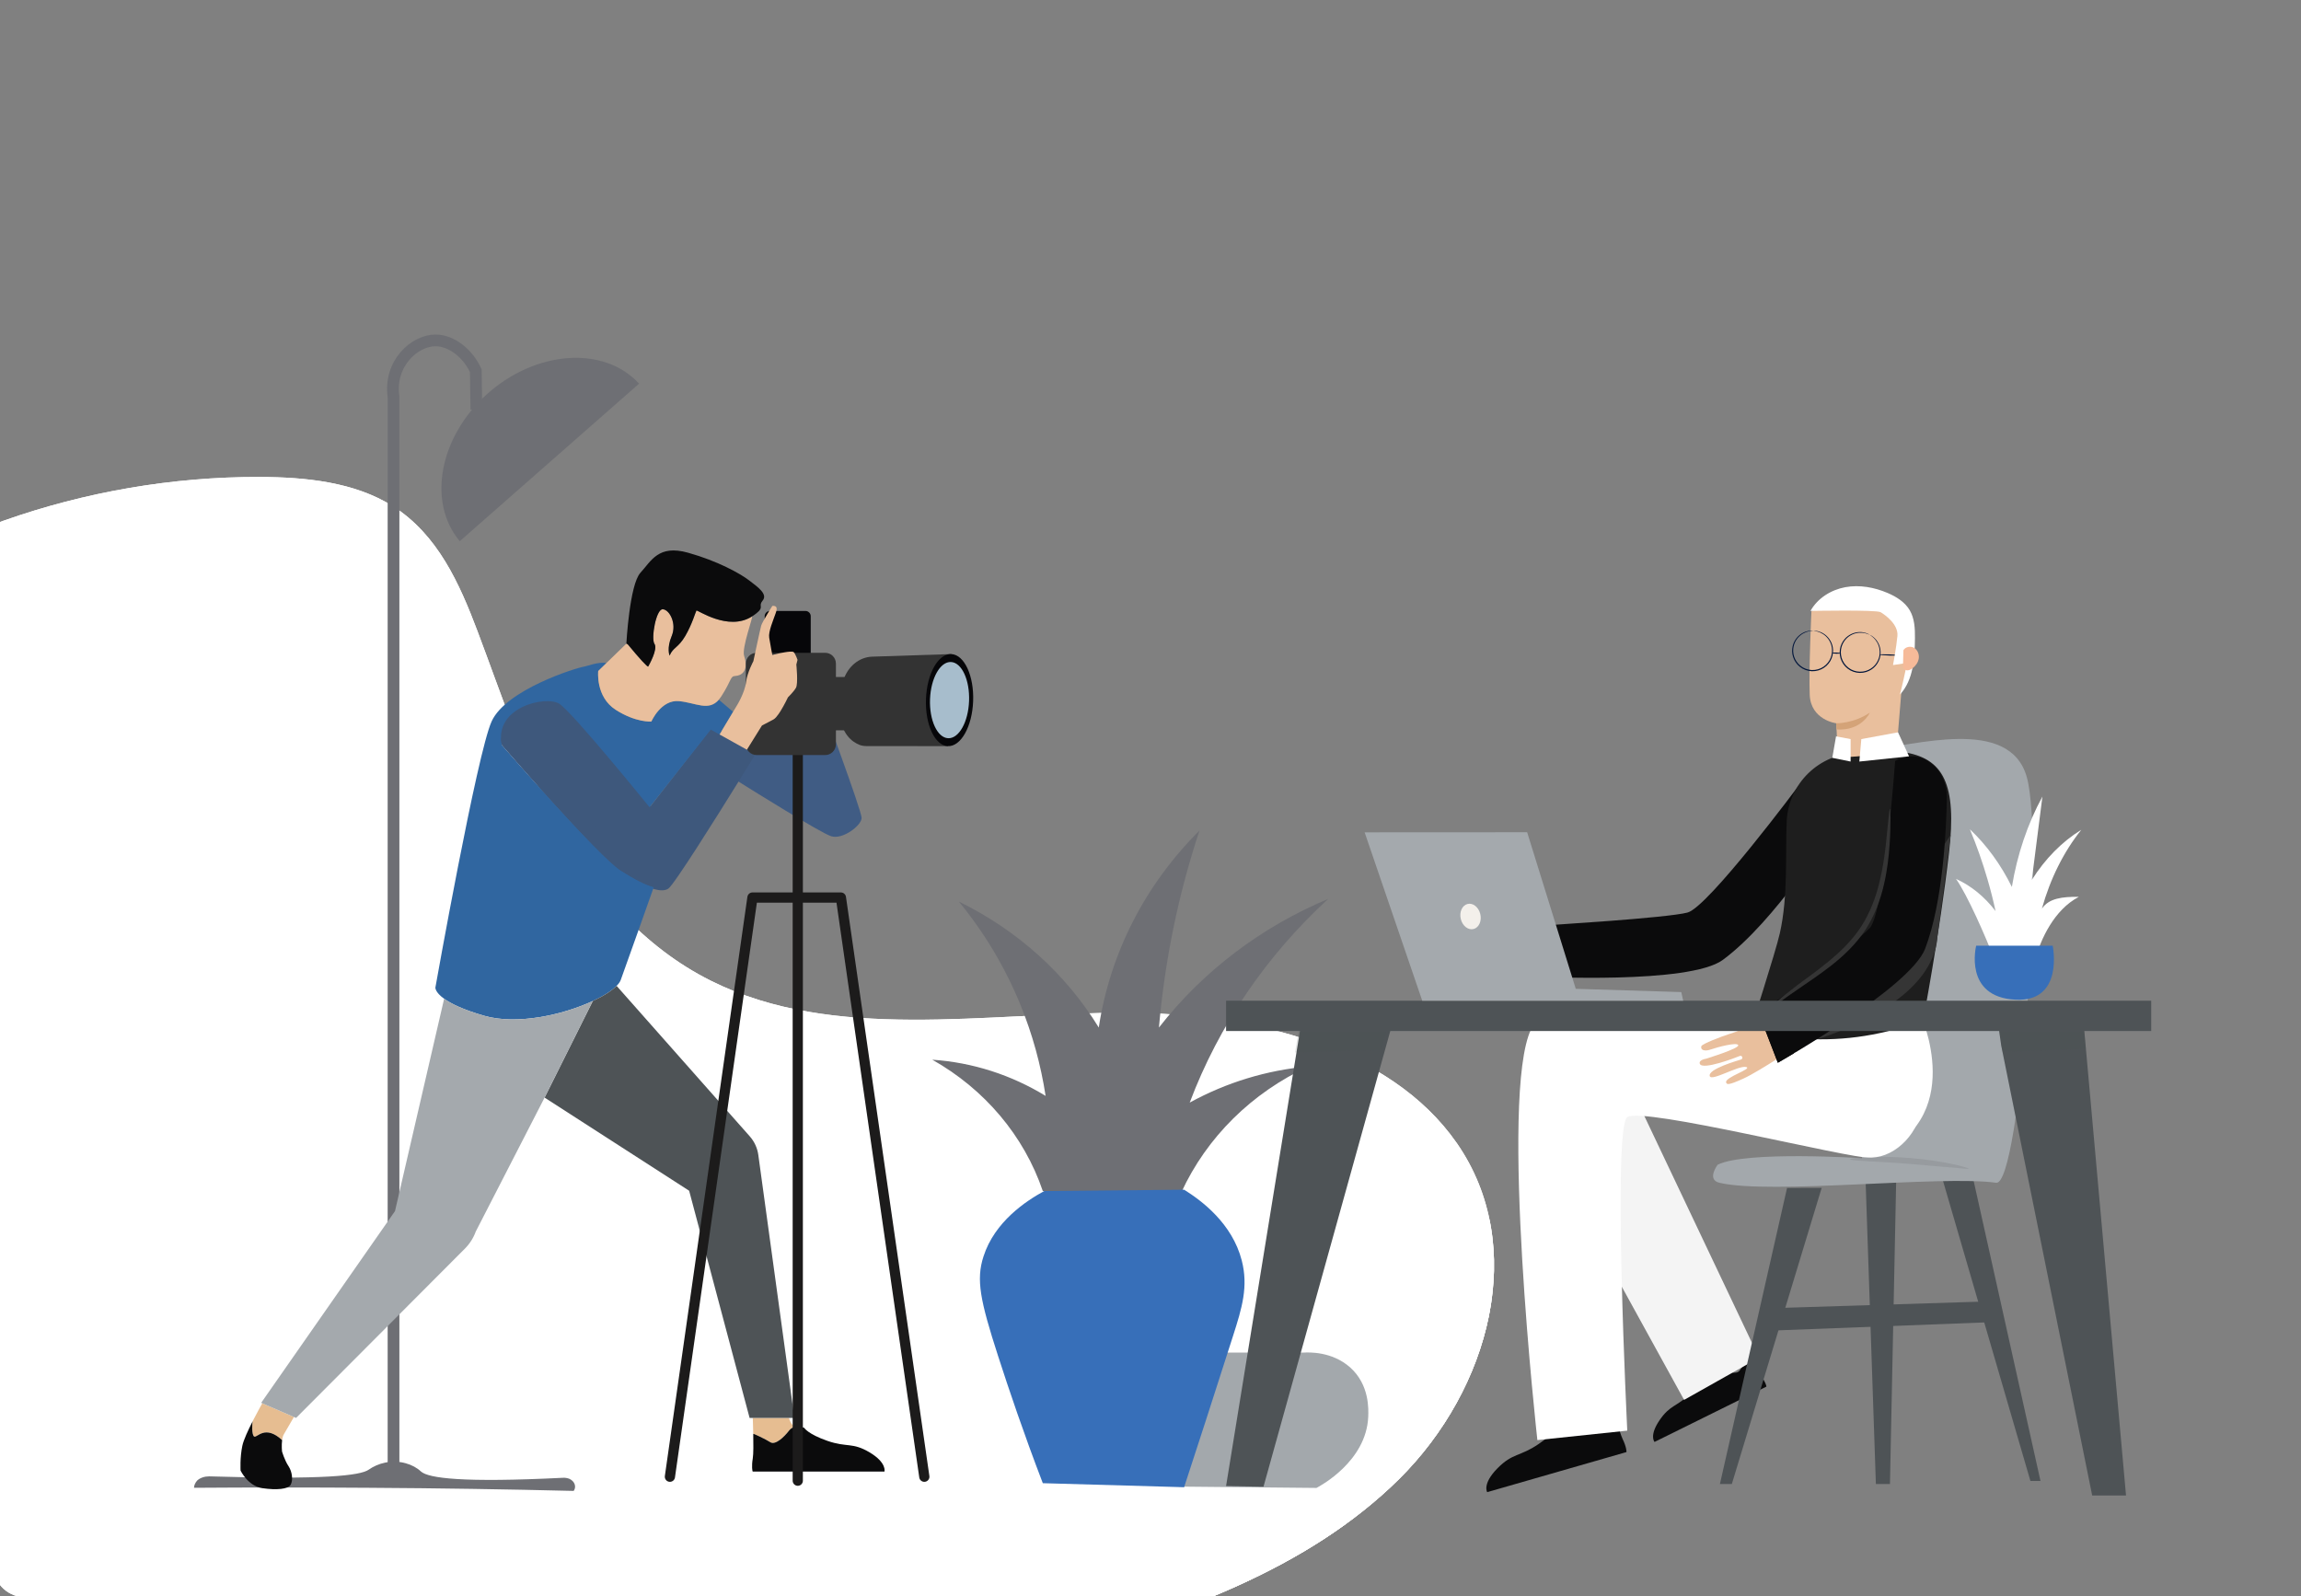
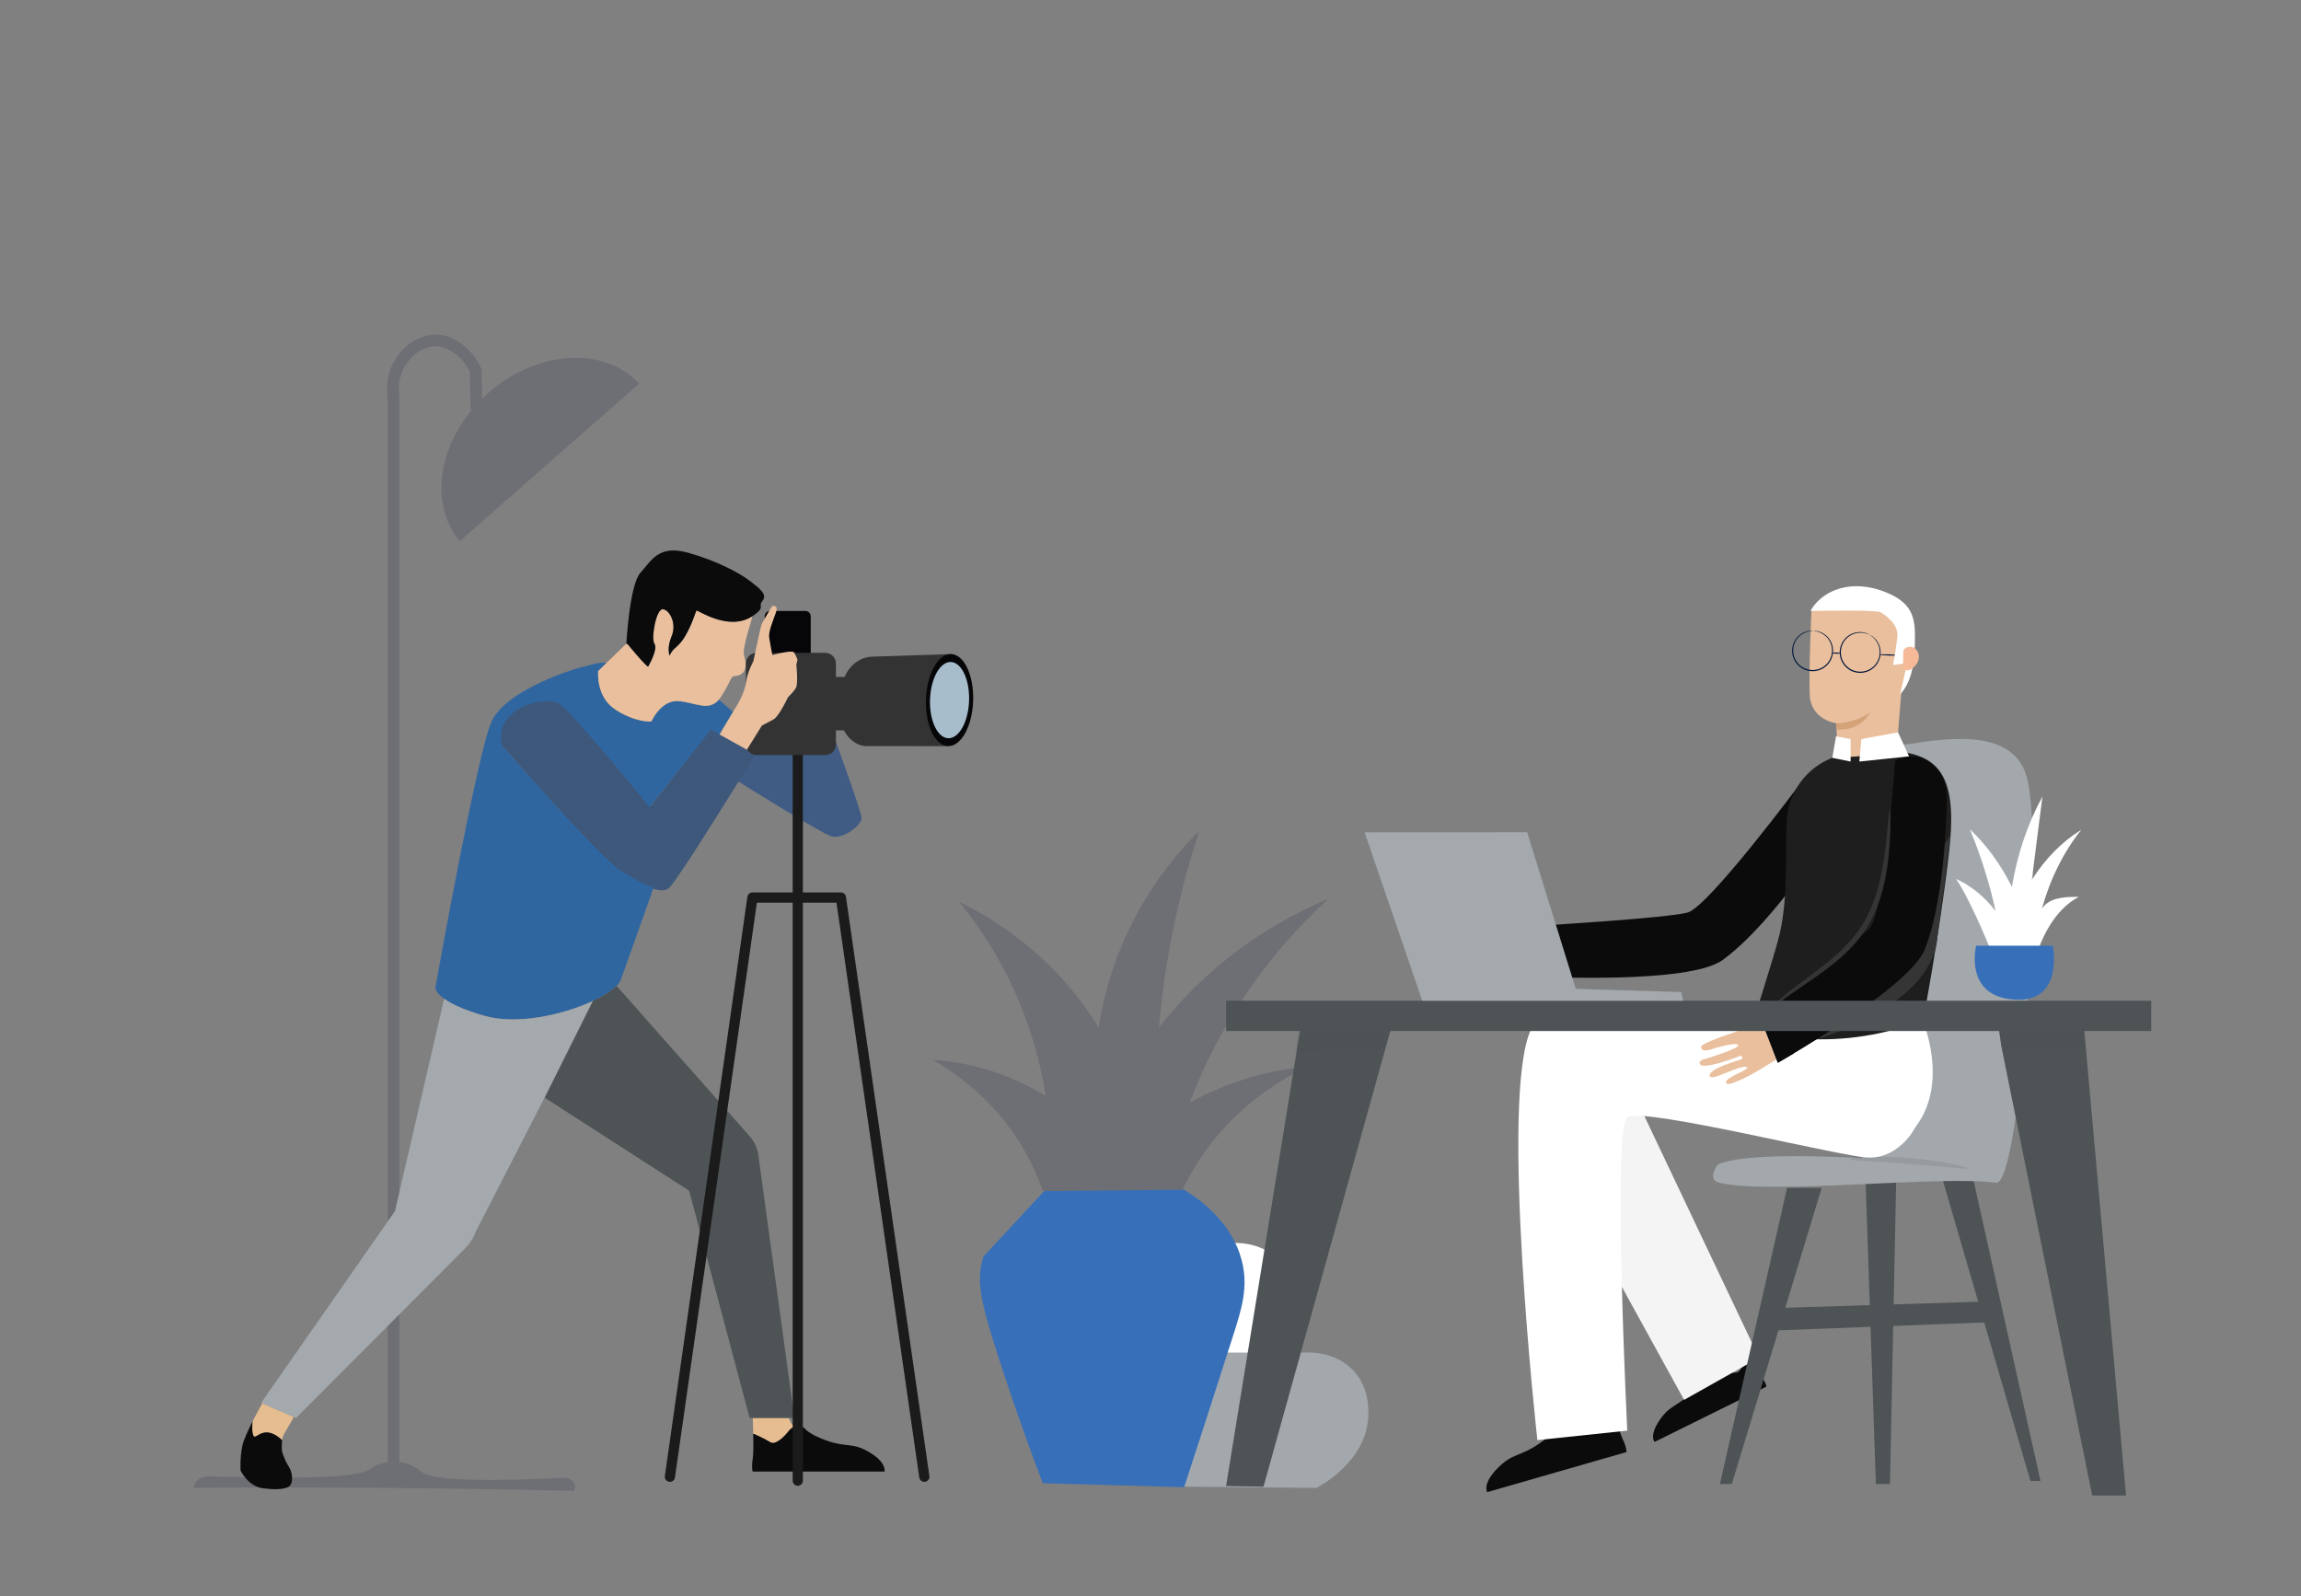
<svg xmlns="http://www.w3.org/2000/svg" xmlns:xlink="http://www.w3.org/1999/xlink" x="0px" y="0px" viewBox="0 0 450.667 312.667" style="enable-background:new 0 0 450.667 312.667;" xml:space="preserve">
  <rect x="0" y="0" width="450.667" height="312.667" fill="#808080" stroke="none" />
  <g id="Objects">
    <g id="XMLID_3_">
      <defs>
        <path id="XMLID_4_" d="M65.604,42.969H5.249c-3.543,0-6.416,2.595-6.416,5.796v14.098V251.29v48.981v6.817 c0,3.201,2.872,5.796,6.416,5.796h46.235h87.94h120.368h95.355h39.68h17.303h49.627h8.661c3.543,0,6.416-2.595,6.416-5.796 v-68.485v-33.092v-49.973V137.38V48.765c0-3.201-2.872-5.796-6.416-5.796H65.604z" />
      </defs>
      <clipPath id="XMLID_28_">
        <use xlink:href="#XMLID_4_" style="overflow:visible;" />
      </clipPath>
      <g id="XMLID_9_" style="clip-path:url(#XMLID_28_);">
        <defs>
-           <path id="XMLID_10_" d="M50.869,93.416c9.072,0.024,18.594,1.012,26.036,5.699c8.828,5.56,13.11,15.227,16.587,24.428 c4.89,12.942,9.153,26.154,15.97,38.363c6.817,12.21,16.509,23.553,29.755,30.171c24.133,12.058,53.762,6.217,81.34,6.274 c24.588,0.05,51.645,6.699,64.747,25.498c14.075,20.195,6.509,48.208-11.298,65.836c-17.806,17.628-43.497,26.855-68.838,33.592 c-52.867,14.054-108.466,19.726-163.458,16.506c-27.726-1.623-57.106-6.239-77.546-23.241 c-23.972-19.941-29.809-52.06-29.087-81.493c0.707-28.826,6.38-57.542,16.681-84.829c3.542-9.383,6.921-22.681,14.579-30.2 c8.539-8.385,22.888-13.99,34.39-18.051C16.66,96.341,33.755,93.37,50.869,93.416z" />
-         </defs>
+           </defs>
        <use xlink:href="#XMLID_10_" style="overflow:visible;fill:#FFFFFF;" />
        <clipPath id="XMLID_29_">
          <use xlink:href="#XMLID_10_" style="overflow:visible;" />
        </clipPath>
        <path id="XMLID_14_" style="clip-path:url(#XMLID_29_);fill:#FFFFFF;" d="M50.869,93.416c9.072,0.024,18.594,1.012,26.036,5.699 c8.828,5.56,13.11,15.227,16.587,24.428c4.89,12.942,9.153,26.154,15.97,38.363c6.817,12.21,16.509,23.553,29.755,30.171 c24.133,12.058,53.762,6.217,81.34,6.274c24.588,0.05,51.645,6.699,64.747,25.498c14.075,20.195,6.509,48.208-11.298,65.836 c-17.806,17.628-43.497,26.855-68.838,33.592c-52.867,14.054-108.466,19.726-163.458,16.506 c-27.726-1.623-57.106-6.239-77.546-23.241c-23.972-19.941-29.809-52.06-29.087-81.493c0.707-28.826,6.38-57.542,16.681-84.829 c3.542-9.383,6.921-22.681,14.579-30.2c8.539-8.385,22.888-13.99,34.39-18.051C16.66,96.341,33.755,93.37,50.869,93.416z" />
        <path id="XMLID_13_" style="opacity:0.8;clip-path:url(#XMLID_29_);fill:#FFFFFF;" d="M31.766,326.508 c12.231-12.673,21.805-27.352,34.676-39.497c28.482-26.878,72.99-38.975,113.158-30.755c19.292,3.948,37.92,12.246,57.684,11.516 c19.214-0.71,36.704-9.876,55.437-13.802c27.358-5.734,56.073-0.046,82.645,8.168c26.572,8.214,52.341,18.999,79.899,23.886 c11.338,2.01,25.334,4.858,28.195,14.973c2.668,9.434-6.811,17.982-16.059,22.982c-39.596,21.406-88.665,19.891-134.808,20.099 c-66.283,0.299-132.422,5.496-198.327,11.892c-30.51,2.961-61.084,6.183-91.768,5.897c-9.897-0.092-19.79-0.551-29.646-1.372 c-5.406-0.451-16.284,0.718-15.078-6.573c1.04-6.287,9.205-8.461,14.204-11.426C19.396,338.093,25.945,332.539,31.766,326.508z" />
        <path id="XMLID_12_" style="opacity:0.8;clip-path:url(#XMLID_29_);fill:#FFFFFF;" d="M115.062,287.047 c19.579-7.729,42.102-5.07,63.101-8.634c39.606-6.722,72.074-35.216,112.108-39.381c24.708-2.57,49.692,4.639,71.142,16.012 c21.45,11.374,39.902,26.747,58.17,41.996c6.633,5.537,13.893,12.858,11.549,20.738c-2.288,7.69-12.272,10.837-20.882,12.542 c-59.438,11.771-121.059,11.934-180.698,22.843c-29.376,5.373-58.126,13.329-87.563,18.422s-60.071,7.261-89.233,1.007 c-5.657-1.213-11.621-2.971-15.144-7.149c-2.279-2.703-3.047-6.949-1.373-10.068c1.623-3.023,4.999-3.629,7.912-5.406 c6.655-4.059,12.371-9.661,17.608-15.103c10.671-11.089,19.665-23.504,31.299-33.832 C99.493,295.322,106.757,290.325,115.062,287.047z" />
        <path id="XMLID_11_" style="opacity:0.8;clip-path:url(#XMLID_29_);fill:#FFFFFF;" d="M177.146,291.779 c22.81-0.83,45.152,5.916,67.954,6.903c28.03,1.213,56.703-6.252,83.847,0.184c18.262,4.33,34.603,14.751,53.361,16.691 c5.813,0.601,13.729,2.129,13.556,7.413c-0.153,4.65-6.734,6.383-11.861,6.812c-74.129,6.203-148.258,12.407-222.387,18.61 c-20.755,1.737-41.611,3.475-62.412,2.28c-20.801-1.195-41.721-5.459-59.693-14.996c-3.44-1.825,1.683-9.167,3.856-10.2 c3.165-1.505,8.334-0.686,11.815-0.99c10.199-0.89,20.169-3.22,29.858-6.171c19.787-6.026,38.467-14.665,58.324-20.522 C154.302,294.567,165.614,292.199,177.146,291.779z" />
      </g>
    </g>
    <path style="fill:#0B0B0C;" d="M335.488,267.986c-0.862,0.208-1.496,0.921-1.496,0.921s-0.108,1.267-2.852,3.971 c-2.751,2.702-4.027,2.22-6.111,5.285c-2.08,3.062-0.973,4.245-0.973,4.245s21.832-10.798,21.899-10.831 c0.063-0.031-0.172-0.915-1.022-2.066c-0.449-0.603-1.297-2.339-2.004-3.847c-0.114,0.019-1.619,1.839-2.187,2.732 c-0.572,0.895-2.624,0.34-4.038-0.308C336.278,267.893,335.862,267.891,335.488,267.986z" />
    <path style="fill:#0B0B0C;" d="M307.321,278.133c-1.027,0.059-1.899,0.742-1.899,0.742s-0.385,1.425-4.08,3.946 c-3.702,2.518-5.06,1.704-8.075,4.773c-3.009,3.068-1.99,4.648-1.99,4.648s27.175-7.819,27.259-7.843 c0.078-0.023-0.008-1.082-0.74-2.571c-0.389-0.782-0.998-2.941-1.493-4.81c-0.134-0.002-2.23,1.766-3.064,2.668 c-0.839,0.904-3.068-0.155-4.549-1.187C308.242,278.191,307.768,278.102,307.321,278.133z" />
    <path style="fill:#FFFFFF;" d="M242.164,243.454L242.164,243.454c6.576,0,11.947,5.092,11.947,11.443v20.997 c0,6.352-5.371,11.444-11.947,11.444l0,0l0,0c-6.631,0-11.947-5.144-11.947-11.444l0,0v-20.997 C230.218,248.546,235.533,243.454,242.164,243.454z" />
    <g id="Layer_169">
      <path style="fill:#A3A8AC;" d="M239.755,264.908h15.618c0.932-0.052,5.48-0.262,9.042,2.887c3.836,3.412,3.617,8.241,3.562,9.711 c-0.384,8.714-9.426,13.543-10.138,13.911l-26.853-0.262c-12.659-3.202-20.934-10.709-20.277-16.01 C211.423,269.317,223.26,262.755,239.755,264.908z" />
    </g>
    <g id="Layer_170">
      <path style="fill:#6E6F74;" d="M215.202,201.249c2.192-14.541,9.097-28.031,19.729-38.582 c-4.165,12.546-6.795,25.459-7.946,38.582c8.604-11.024,20.003-19.685,33.155-25.197c-12.111,11.129-21.427,24.777-27.127,39.895 c7.179-3.937,15.07-6.352,23.291-7.087c-11.125,5.144-19.948,13.858-24.935,24.672l-27.127-0.262 c-3.672-10.814-11.399-19.947-21.647-25.722c7.891,0.525,15.509,2.992,22.195,7.087c-0.932-6.089-2.576-12.073-4.932-17.848 c-2.959-7.244-7.015-14.068-12.056-20.21C199.2,182.142,208.735,190.698,215.202,201.249z" />
    </g>
    <g id="Layer_171">
-       <path style="fill:#376FB9;" d="M204.516,233.27l27.401-0.262c3.452,2.152,9.426,6.614,11.289,13.858 c1.315,5.092,0.055,9.291-1.699,14.751c-4.055,12.703-7.069,21.942-9.59,29.659l-27.675-0.787 c-3.781-9.869-6.631-18.32-8.768-24.934c-3.507-10.866-4.329-14.908-2.85-19.475C194.816,239.254,200.954,235.212,204.516,233.27z " />
+       <path style="fill:#376FB9;" d="M204.516,233.27l27.401-0.262c3.452,2.152,9.426,6.614,11.289,13.858 c1.315,5.092,0.055,9.291-1.699,14.751c-4.055,12.703-7.069,21.942-9.59,29.659l-27.675-0.787 c-3.781-9.869-6.631-18.32-8.768-24.934c-3.507-10.866-4.329-14.908-2.85-19.475z " />
    </g>
    <g>
      <g id="Layer_157">
        <path style="fill:none;stroke:#6E6F74;stroke-width:2.297;stroke-miterlimit:10;" d="M93.295,80.228l-0.104-7.616 c-1.555-3.421-4.768-5.905-7.825-5.946c-4.146-0.041-9.224,4.521-8.292,11.037v208.758" />
        <path style="fill:#6E6F74;" d="M38,291.389c11.246-0.081,22.698-0.081,34.307,0c13.578,0.081,26.948,0.285,40.059,0.611 c0.57-0.815,0.207-1.873-0.829-2.362c-0.415-0.163-0.881-0.244-1.347-0.204c-19.589,0.977-26.222,0.081-27.725-1.222 c-0.777-0.733-1.814-1.303-3.006-1.629c-1.296-0.367-2.695-0.407-4.042-0.122c-1.192,0.244-2.28,0.733-3.213,1.385 c-1.606,1.14-8.706,1.996-31.249,1.303c-0.881,0-1.762,0.285-2.332,0.814C38.259,290.371,38,290.9,38,291.389z" />
      </g>
      <path style="fill:#6E6F74;" d="M90.05,105.993l35.118-30.85c-6.848-7.482-20.178-6.559-29.792,2.049 C86.022,85.625,83.647,98.39,90.05,105.993z" />
    </g>
    <polygon style="fill:#F4F4F4;" points="321.42,217.234 344.518,265.914 329.842,274.175 305.844,230.576 307.356,216.225 " />
    <polygon style="fill:#4E5356;" points="380.402,230.772 397.67,290.047 399.644,290.047 386.394,230.572 " />
    <polygon style="fill:#4E5356;" points="350.007,232.665 336.859,290.647 339.192,290.647 356.789,232.648 " />
    <polygon style="fill:#4E5356;" points="365.392,231.327 367.404,290.647 370.162,290.647 371.373,231.556 " />
    <polygon style="fill:#4E5356;" points="349.397,256.14 388.83,254.905 389.091,258.988 346.438,260.623 " />
    <path style="fill:#A3A8AC;" d="M336.417,228.108c5.608-2.749,28.271-1.268,28.271-1.268s-6.399-79.439,1.875-80.075 c8.274-0.636,27.014-6.593,30.394,5.42c3.552,12.624-1.25,80.117-5.991,79.462c-10.812-1.492-44.158,2.37-54.197,0.006 C334.182,231.044,336.417,228.108,336.417,228.108z" />
    <path style="fill:#F6BA99;" d="M305.881,182.117l-2.061-1.104c0,0-1.335-0.476-3.494-1.788c-0.56-0.341-1.064-0.773-1.495-1.272 c-0.523-0.604-1.187-1.432-1.419-1.985c-0.288-0.685-1.23-0.741-1.375-0.119c-0.144,0.622,0.604,2.523,2.337,4.224 c1.733,1.701-1.92,1.191-3.252,1.029c-1.332-0.162-5.459-0.472-5.795-0.106c-0.493,0.537,0.045,1.22,1.377,1.351 c1.348,0.133,5.322,0.804,5.268,1.497c-0.053,0.683-6.832-0.234-6.832-0.234s-1.439-0.428-1.529,0.368 c-0.161,1.437,7.068,1.886,7.755,1.912c0.478,0.018,0.446,0.776-0.068,0.729c-0.53-0.048-6.755-1.071-6.934,0.389 c-0.137,1.12,5.948,0.425,7.188,1.345c1.24,0.92-4.712,0.052-4.798,1.131c-0.032,0.402,0.001,0.712,3.445,0.722 c3.528,0.011,12.943-1.518,12.943-1.518l-1.363-6.672" />
    <g>
      <path style="fill:#0B0B0C;" d="M352.311,153.834c0,0-17.74,23.833-21.81,24.897c-4.07,1.064-27.325,2.46-27.325,2.46l-2.07,10.073 c0,0,29.77,1.571,36.325-3.268c10.302-7.605,21.125-25.098,21.125-25.098C358.828,157.13,356.626,154.249,352.311,153.834z" />
    </g>
    <path style="fill:#FFFFFF;" d="M376.03,198.397c0,0,9.883,21.121-9.604,28.369l-10.398-22.599L376.03,198.397z" />
    <path style="fill:#FFFFFF;" d="M362.478,204.001c0,0-56.253-15.45-62.574-2.479c-6.321,12.971,1.201,80.524,1.201,80.524 l17.607-1.851c0,0-2.928-59.316,0-61.401c2.928-2.085,43.459,8.158,47.714,7.972C376.784,226.315,384.11,206.994,362.478,204.001z" />
    <path style="fill:#1E1E1E;" d="M363.673,147.467c-7.387,0.157-13.395,6.007-13.735,13.388c-0.283,6.137,0.324,14.562-1.352,21.958 c-0.863,3.807-5.832,19.166-5.832,19.166l4.991,0.834c7.719,1.289,15.626,0.898,23.18-1.148l5.677-1.537 c0,0,3.273-17.076,5.127-33.107c1.549-13.397-1.006-18.597-9.129-19.743L363.673,147.467z" />
    <path style="fill:#E9BF9D;" d="M359.787,148.423c0.25-1.296-0.165-6.77-0.165-6.77s-4.977-0.631-5.177-5.584 c-0.2-4.952,0.339-16.352,0.339-16.352l9.177-4.253l9.836,7.778l0.906,5.456l-2.282,6.484l-1.02,12.394L359.787,148.423z" />
    <path style="fill:#D4A378;" d="M359.622,141.653c0,0,3.33,0.106,6.599-2.077c0,0-1.561,3.601-6.517,3.293L359.622,141.653z" />
    <path style="fill:#E9BF9D;" d="M348.717,198.976l-2.333-0.137c0,0-1.412,0.128-3.922-0.157c-0.652-0.074-1.29-0.256-1.89-0.527 c-0.728-0.329-1.678-0.802-2.121-1.207c-0.548-0.501-1.427-0.156-1.298,0.469c0.13,0.625,1.607,2.037,3.893,2.854 c2.286,0.817-1.243,1.886-2.52,2.298c-1.277,0.412-5.154,1.862-5.305,2.335c-0.222,0.695,0.553,1.089,1.816,0.649 c1.279-0.445,5.168-1.503,5.41-0.851c0.238,0.642-6.3,2.654-6.3,2.654s-1.486,0.215-1.233,0.976 c0.456,1.372,7.207-1.253,7.842-1.518c0.441-0.184,0.731,0.517,0.244,0.69c-0.501,0.179-6.581,1.862-6.131,3.262 c0.346,1.074,5.577-2.109,7.089-1.794c1.512,0.315-4.256,2.024-3.881,3.04c0.139,0.378,0.299,0.646,3.43-0.79 c3.207-1.47,11.112-6.808,11.112-6.808l-4.036-5.484" />
    <path style="fill:#353535;" d="M355.815,203.556c0,0,11.053-3.156,18.084-9.701c5.605-5.218,5.51-10.063,5.51-10.063l2.643-20.29 L355.815,203.556z" />
    <path style="fill:#0B0B0C;" d="M371.178,149.024c0,0-2.107,29.636-4.963,32.725c-2.856,3.089-21.696,16.793-21.696,16.793 l3.682,9.602c0,0,25.928-14.713,28.844-22.321c3.524-9.195,4.158-23.481,4.262-29.592c0.044-2.579-1.016-5.102-3.036-6.706 C376.121,147.82,373.75,147.707,371.178,149.024z" />
    <g style="opacity:0.23;">
      <path style="fill:#6E6F74;" d="M373.981,227.959c-6.392-0.533-11.606-0.571-11.618-0.908c-0.017-0.304,5.24-0.789,11.712-0.249 c6.472,0.519,11.582,1.852,11.515,2.149" />
    </g>
    <g>
      <path style="fill:#353535;" d="M370.162,158.398c0.071,0.003,0.111,0.686,0.112,1.919c0,1.233-0.036,3.017-0.189,5.222 c-0.158,2.203-0.433,4.835-1.101,7.706c-0.654,2.864-1.766,5.979-3.633,8.872c-1.902,2.874-4.315,5.123-6.618,6.931 c-2.311,1.811-4.501,3.26-6.309,4.506c-3.644,2.452-5.719,4.194-5.824,4.081c-0.044-0.049,0.414-0.559,1.326-1.395 c0.91-0.838,2.305-1.962,4.068-3.285c1.76-1.327,3.901-2.835,6.137-4.655c2.231-1.817,4.533-4.012,6.347-6.753 c1.78-2.759,2.883-5.744,3.572-8.527c0.702-2.787,1.05-5.373,1.3-7.548C369.822,161.113,369.999,158.388,370.162,158.398z" />
    </g>
    <polygon style="fill:#FFFFFF;" points="364.164,149.154 364.552,144.754 371.743,143.427 373.9,148.129 " />
    <polyline style="fill:#FFFFFF;" points="359.622,144.221 362.455,144.754 362.455,149.154 358.869,148.423 359.739,143.427 " />
    <polygon style="fill:#0B0B0C;" points="348.2,208.143 344.143,197.638 347.927,196.238 351.347,206.297 " />
    <rect x="240.135" y="195.994" style="fill:#4E5356;" width="181.195" height="5.936" />
    <polygon style="fill:#4E5356;" points="254.797,200.75 240.135,291.045 247.466,291.177 272.625,200.75 " />
    <polyline style="fill:#4E5356;" points="408.139,200.948 416.397,292.896 409.77,292.896 391.949,204.767 391.017,198.203 408.139,200.948 " />
    <polygon style="opacity:0.15;fill:#4E5356;" points="391.546,201.93 392.204,206.031 408.541,205.423 408.227,201.93 " />
    <polygon style="opacity:0.15;fill:#4E5356;" points="254.306,201.93 253.638,206.129 270.522,205.66 271.538,201.93 " />
    <polygon style="fill:#A4A9AD;" points="267.272,163.017 278.559,196 329.667,196 329.29,194.302 308.624,193.663 299.103,163 " />
-     <path style="fill:#F3F0EB;" d="M289.92,178.991c0.337,1.351-0.242,2.675-1.293,2.956c-1.051,0.281-2.177-0.586-2.515-1.938 c-0.337-1.351,0.242-2.675,1.293-2.956C288.456,176.772,289.582,177.639,289.92,178.991z" />
    <g>
      <path style="fill:#00143A;" d="M366.202,124.324c0.004-0.007,0.081,0.031,0.226,0.11c0.146,0.076,0.35,0.212,0.586,0.42 c0.468,0.404,1.076,1.168,1.265,2.299c0.089,0.558,0.077,1.199-0.13,1.838c-0.209,0.633-0.577,1.278-1.149,1.776 c-0.278,0.256-0.606,0.471-0.964,0.637c-0.356,0.172-0.748,0.291-1.156,0.344c-0.815,0.123-1.695-0.034-2.466-0.444 c-0.764-0.423-1.376-1.076-1.717-1.826c-0.178-0.371-0.292-0.764-0.342-1.157c-0.055-0.391-0.054-0.783,0.009-1.156 c0.106-0.751,0.446-1.411,0.863-1.931c0.423-0.522,0.954-0.881,1.47-1.11c1.051-0.457,2.024-0.364,2.617-0.191 c0.302,0.085,0.528,0.182,0.671,0.263C366.133,124.273,366.206,124.317,366.202,124.324c-0.012,0.026-0.311-0.158-0.909-0.304 c-0.587-0.142-1.528-0.204-2.527,0.254c-0.491,0.229-0.992,0.58-1.388,1.082c-0.39,0.5-0.707,1.13-0.801,1.842 c-0.057,0.353-0.056,0.723-0.001,1.093c0.049,0.37,0.158,0.742,0.328,1.091c0.324,0.707,0.901,1.319,1.622,1.719 c0.728,0.386,1.555,0.536,2.325,0.423c0.385-0.048,0.756-0.159,1.093-0.319c0.34-0.155,0.651-0.356,0.916-0.596 c0.545-0.466,0.901-1.075,1.108-1.675c0.205-0.605,0.226-1.217,0.151-1.753c-0.16-1.088-0.725-1.843-1.164-2.258 C366.505,124.498,366.187,124.348,366.202,124.324z" />
    </g>
    <g>
      <path style="fill:#00143A;" d="M355.147,123.528c0-0.008,0.086-0.009,0.251-0.002c0.164,0.003,0.408,0.034,0.712,0.114 c0.599,0.153,1.484,0.565,2.158,1.493c0.329,0.459,0.604,1.038,0.704,1.703c0.096,0.66,0.054,1.401-0.236,2.102 c-0.135,0.353-0.332,0.691-0.578,1c-0.242,0.313-0.539,0.594-0.881,0.823c-0.674,0.474-1.532,0.726-2.405,0.703 c-0.873-0.038-1.712-0.349-2.352-0.868c-0.325-0.252-0.602-0.554-0.822-0.883c-0.224-0.325-0.398-0.677-0.508-1.038 c-0.241-0.719-0.23-1.462-0.089-2.114c0.145-0.656,0.46-1.214,0.82-1.65c0.737-0.879,1.649-1.229,2.257-1.339 c0.308-0.059,0.554-0.073,0.718-0.064C355.062,123.514,355.147,123.52,355.147,123.528c0.001,0.028-0.349-0.003-0.949,0.133 c-0.589,0.135-1.459,0.499-2.149,1.355c-0.337,0.424-0.629,0.962-0.76,1.588c-0.126,0.622-0.129,1.327,0.105,2.006 c0.106,0.341,0.273,0.672,0.487,0.979c0.209,0.309,0.472,0.593,0.78,0.83c0.606,0.488,1.396,0.778,2.219,0.814 c0.823,0.021,1.631-0.214,2.269-0.659c0.323-0.215,0.606-0.479,0.836-0.773c0.234-0.291,0.424-0.609,0.553-0.942 c0.28-0.661,0.326-1.364,0.244-1.993c-0.086-0.633-0.34-1.19-0.647-1.636c-0.629-0.902-1.471-1.326-2.049-1.501 C355.495,123.55,355.144,123.557,355.147,123.528z" />
    </g>
    <g>
      <path style="fill:#00143A;" d="M358.816,127.888c0.002-0.064,0.382-0.103,0.849-0.087c0.466,0.016,0.843,0.081,0.84,0.145 c-0.002,0.064-0.382,0.103-0.848,0.087C359.19,128.017,358.814,127.952,358.816,127.888z" />
    </g>
    <g>
      <path style="fill:#00143A;" d="M368.075,128.209c0.002-0.064,0.908-0.085,2.023-0.046c1.116,0.039,2.018,0.122,2.016,0.186 c-0.002,0.064-0.908,0.085-2.024,0.046C368.976,128.357,368.073,128.273,368.075,128.209z" />
    </g>
    <g>
      <path style="fill:#FFFFFF;" d="M372.114,136.041c2.662-2.882,2.895-7.118,2.942-11.042c0.022-1.886-0.069-3.866-1.028-5.491 c-0.941-1.593-2.599-2.631-4.299-3.36c-2.61-1.12-5.528-1.657-8.321-1.143c-2.794,0.514-5.437,2.163-6.812,4.649 c0,0,12.887-0.255,13.737,0.247c0.85,0.502,3.504,2.367,3.289,4.662c-0.215,2.295-0.861,5.691-0.861,5.691l2.08-0.311 c0,0-0.152-3.136,0.717-3.021C374.428,127.036,372.114,136.041,372.114,136.041z" />
    </g>
    <g>
      <path style="fill:#F6BA99;" d="M372.706,130.709c0.095,0.364,0.493,0.588,0.869,0.582c0.376-0.006,0.725-0.195,1.024-0.423 c0.626-0.478,1.112-1.176,1.211-1.957c0.098-0.782-0.244-1.634-0.926-2.029c-0.682-0.395-1.674-0.215-2.085,0.458L372.706,130.709 z" />
    </g>
    <path style="fill:#E6BD91;" d="M154.514,277.705c0,0,0.356,1.3,1.146,1.762c-0.398,0.09-0.791,0.297-1.104,0.701 c-1.035,1.343-2.717,2.908-3.678,2.298c-0.955-0.61-3.232-1.682-3.349-1.645c-0.032-1.682-0.096-3.115-0.096-3.115H154.514z" />
    <path style="fill:#E6BD91;" d="M51.372,274.845l6.193,2.68c0,0-1.412,2.415-1.985,3.412c-0.17,0.287-0.265,0.69-0.324,1.115 c-3.344-3.089-4.882-0.43-5.456-0.695c-0.557-0.265-0.398-2.728-0.329-2.977c0-0.005,0.005-0.011,0.005-0.016 C50.438,276.474,51.372,274.845,51.372,274.845z" />
    <path style="fill:#0B0B0C;" d="M56.498,287.136c0.764,1.146,0.918,2.829,0.419,3.673c-0.499,0.844-2.717,1.072-5.546,0.653 c-2.829-0.425-4.251-3.444-4.251-3.444s-0.154-2.489,0.345-4.861c0.239-1.13,1.13-3.057,2.006-4.776 c-0.069,0.249-0.228,2.712,0.329,2.977c0.573,0.265,2.112-2.393,5.456,0.695c-0.138,1.04-0.021,2.213-0.021,2.213 S55.729,285.984,56.498,287.136z" />
    <path style="fill:#0B0B0C;" d="M155.66,279.467c0.913-0.218,1.847,0.18,1.847,0.18s0.695,1.21,4.559,2.553 c3.869,1.337,4.851,0.228,8.258,2.255c3.402,2.027,2.908,3.752,2.908,3.752s-25.718,0-25.797,0c-0.074,0-0.265-0.998,0-2.563 c0.143-0.823,0.133-2.972,0.096-4.824c0.117-0.037,2.393,1.035,3.349,1.645c0.961,0.61,2.643-0.955,3.678-2.298 C154.869,279.765,155.262,279.558,155.66,279.467z" />
    <path style="fill:#405C84;" d="M160.792,137.324c0,0,7.961,21.419,7.961,22.873c0,1.454-3.673,4.283-5.933,3.593 c-2.054-0.621-15.937-9.309-18.41-10.858c1.964-3.105,3.322-5.291,3.322-5.291l-1.449-0.807l2.6-4.177l5.482,4.41l-2.33-6.639 c0.271-0.308,0.557-0.717,0.833-1.152l6.061-1.497L160.792,137.324z" />
    <path style="fill:#3E587C;" d="M146.893,146.21l1.482,0.839c0,0-1.39,2.273-3.399,5.5c-4.761,7.685-12.987,20.792-14.089,21.498 c-0.624,0.403-1.52,0.425-2.65,0.121c-1.699-0.447-3.925-1.633-6.591-3.354c-4.436-2.863-23.857-25.57-23.857-25.57 c-1.618-7.74,8.872-10.129,11.537-8.38c2.66,1.754,18.064,21.057,18.064,21.057l12.265-15.805l1.759,0.993L146.893,146.21z" />
    <path style="fill:#3066A0;" d="M143.581,139.41l-2.611,4.368l-0.042,0.074l-1.719-0.955l-11.989,15.205 c0,0-15.056-18.569-17.656-20.257c-2.606-1.682-12.859,0.616-11.278,8.061c0,0,18.983,21.844,23.319,24.598 c2.606,1.656,4.782,2.797,6.443,3.227c0,0-5.965,16.866-6.48,18.219c-0.138,0.356-0.409,0.738-0.801,1.136 c-0.945,0.961-2.59,2.006-4.665,2.967c-5.769,2.685-14.833,4.771-21.334,2.871c-4.124-1.199-6.459-2.367-7.78-3.317 c-1.815-1.3-1.714-2.192-1.714-2.192s8.168-45.922,11.023-52.147c2.855-6.225,16.632-10.513,18.166-10.72 c0.424-0.053,2.728-0.977,4.315-0.695l-1.613,1.566c0,0-0.557,5.052,3.423,7.6c3.98,2.553,6.989,2.298,6.989,2.298 s1.889-4.362,5.461-3.991c3.312,0.34,5.742,2.033,7.753-0.287L143.581,139.41z" />
    <path style="fill:#E9BF9D;" d="M140.79,137.037c-2.011,2.319-4.442,0.626-7.753,0.287c-3.572-0.372-5.461,3.991-5.461,3.991 s-3.009,0.255-6.989-2.298c-3.98-2.547-3.423-7.6-3.423-7.6l1.613-1.566l3.901-3.795l0.249,0.106 c2.293,2.781,3.933,4.58,4.033,4.373c0.106-0.202,1.942-3.407,1.226-4.426c-0.711-1.019,0.308-6.888,1.635-6.788 c1.327,0.101,2.754,2.807,1.735,5.243c-1.024,2.431-0.409,3.837-0.409,3.837c0.663-1.619,1.682-1.491,3.062-3.837 c1.375-2.351,2.038-4.782,2.192-4.989c0.154-0.202,6.225,4.134,10.869,1.162c0.387-0.249-2.043,6.124-1.528,7.716 c0.998,3.094-0.642,3.88-1.709,3.932c-1.072,0.048-0.69,0.812-2.781,4.028C141.098,136.65,140.944,136.857,140.79,137.037z" />
    <path style="fill:#D4A378;" d="M158.929,137.78l-6.061,1.497c0.77-1.236,1.454-2.696,1.454-2.696s1.109-1.072,1.571-1.873 c0.462-0.801,0.074-4.553,0.074-4.553l0.233-0.918c0,0-0.345-1.035-0.727-1.491c-0.09-0.112-0.382-0.138-0.769-0.117v-0.499h1.496 v0.424h1.608v0.074c0,0,0.456,2.298,0.34,3.174c-0.111,0.881-0.34,2.224-0.34,2.224L158.929,137.78z" />
    <path style="fill:#4E5356;" d="M148.522,226.206l7.064,51.499h-1.072h-7.08h-0.621l-11.84-44.494l-28.313-18.245l9.441-18.914 c2.075-0.96,3.72-2.006,4.665-2.967l26.084,29.475C147.758,223.584,148.336,224.853,148.522,226.206z" />
    <path style="fill:#0B0B0C;" d="M146.707,113.66c1.735,1.327,3.725,2.707,2.654,3.98c-0.929,1.104,0.382,1.215-1.168,2.446 c-0.234,0.191-0.536,0.403-0.923,0.653c-4.644,2.972-10.715-1.364-10.869-1.162c-0.154,0.207-0.817,2.638-2.192,4.989 c-1.38,2.346-2.399,2.218-3.062,3.837c0,0-0.616-1.406,0.409-3.837c1.019-2.436-0.409-5.143-1.735-5.243 c-1.327-0.101-2.346,5.769-1.635,6.788c0.717,1.019-1.12,4.224-1.226,4.426c-0.101,0.207-1.741-1.592-4.033-4.373l-0.249-0.106 c0,0,0.61-11.532,2.754-13.878c2.144-2.346,3.519-5.562,9.335-3.927C140.588,109.881,144.972,112.333,146.707,113.66z" />
    <path style="fill:#A4A9AD;" d="M116.102,196.052l-9.441,18.914l-13.48,26.233c-0.456,1.268-1.189,2.415-2.144,3.365L57.99,277.705 l-0.425-0.18l-6.193-2.68l-0.218-0.096l26.211-37.553l9.622-41.591c1.321,0.95,3.657,2.118,7.78,3.317 C101.268,200.823,110.333,198.737,116.102,196.052z" />
    <path style="fill:#3E587C;" d="M121.605,170.504c2.606,1.656,4.782,2.797,6.443,3.227c1.104,0.292,1.979,0.271,2.59-0.117 c0.727-0.458,4.623-6.348,8.511-12.402c-3.37,3.937-9.09,10.155-11.218,9.668c-3.096-0.708-29.277-25.562-29.808-26.311 c0.011,0.425,0.064,0.871,0.163,1.336C98.286,145.905,117.269,167.749,121.605,170.504z" />
    <path style="fill:#FFFFFF;" d="M390.458,187.521c-1.468-3.856-5.104-12.198-7.361-15.386c2.936,1.32,5.587,3.479,7.749,6.307 c-0.421-1.954-0.938-4.028-1.563-6.17c-0.979-3.376-2.134-6.667-3.467-9.855c3.263,3.068,6.063,6.907,8.225,11.294l0,0 c1.047-6.341,3.072-12.357,5.982-17.704l-2.08,16.333c2.61-4.148,5.927-7.507,9.693-9.82c-3.467,4.336-6.09,9.615-7.708,15.425 c1.387-2.005,3.906-2.33,7.239-2.299c-4.854,2.521-7.481,8.335-8.542,12.208" />
    <path style="fill:#376FB9;" d="M387.047,185.219c0,0-2.555,10.112,7.772,10.577c9.502,0.428,7.217-10.577,7.217-10.577H387.047z" />
    <line style="fill:none;stroke:#1C1B1B;stroke-width:2;stroke-linecap:round;stroke-linejoin:round;stroke-miterlimit:10;" x1="156.25" y1="140.029" x2="156.25" y2="290" />
    <g>
      <path style="fill:#060609;" d="M157.747,131.347h-6.934c-0.575,0-1.042-0.466-1.042-1.042v-9.607c0-0.575,0.466-1.042,1.042-1.042 h6.934c0.575,0,1.042,0.466,1.042,1.042v9.606C158.788,130.881,158.322,131.347,157.747,131.347z" />
      <path style="fill:#333333;" d="M161.614,147.88H148.19c-1.164,0-2.108-0.944-2.108-2.108v-15.81c0-1.164,0.944-2.108,2.108-2.108 h13.423c1.164,0,2.108,0.944,2.108,2.108v15.81C163.722,146.936,162.778,147.88,161.614,147.88z" />
      <path style="fill:#333333;" d="M172.533,143.037h-13.652c-2.542,0-4.602-2.339-4.602-5.225l0,0c0-2.886,2.06-5.225,4.602-5.225 h13.652V143.037z" />
      <g>
        <path style="fill:#333333;" d="M186.324,128.103l-15.503,0.507c-2.575,0.084-4.837,1.963-5.67,4.73 c-0.444,1.473-0.749,3.347-0.709,5.69c0.081,4.718,2.568,6.329,3.89,6.852c0.42,0.166,0.862,0.237,1.307,0.238l15.991,0.017 L186.324,128.103z" />
        <path style="fill:#060609;" d="M181.358,136.891c-0.192,4.98,1.721,9.12,4.272,9.246c2.551,0.127,4.774-3.808,4.966-8.788 c0.192-4.98-1.721-9.12-4.272-9.246C183.773,127.976,181.549,131.911,181.358,136.891z" />
        <path style="fill:#A7BDCC;" d="M182.154,136.93c-0.159,4.121,1.424,7.547,3.535,7.652c2.111,0.105,3.951-3.151,4.109-7.273 c0.159-4.121-1.424-7.547-3.535-7.651C184.153,129.553,182.313,132.809,182.154,136.93z" />
      </g>
    </g>
    <polyline style="fill:none;stroke:#1C1B1B;stroke-width:2;stroke-linecap:round;stroke-linejoin:round;stroke-miterlimit:10;" points=" 131.207,289.222 147.373,175.79 164.698,175.79 181.034,289.222 " />
    <path style="fill:#E9BF9D;" d="M150.369,120.129c0.472-0.791,0.892-1.454,0.892-1.454s0.998-0.191,0.844,0.764 c-0.026,0.17-0.095,0.409-0.196,0.69c-0.446,1.3-1.444,3.577-1.258,4.744c0.228,1.417,0.61,3.407,0.61,3.407 s2.213-0.579,3.444-0.653c0.387-0.021,0.679,0.005,0.769,0.117c0.382,0.456,0.727,1.491,0.727,1.491l-0.233,0.918 c0,0,0.387,3.752-0.074,4.553c-0.462,0.801-1.571,1.873-1.571,1.873s-0.685,1.459-1.454,2.696 c-0.276,0.435-0.562,0.844-0.833,1.152c-0.191,0.223-0.371,0.387-0.541,0.478c-1.072,0.573-2.261,1.189-2.261,1.189l-0.35,0.562 l-2.6,4.177l-5.355-2.982l0.042-0.074l2.611-4.368l0.642-1.067c0,0,1.645-2.563,1.911-4.824c0.212-1.783,1.417-4.017,1.417-4.017 s0.287-1.337,0.61-2.845c0.382-1.757,0.817-3.747,0.918-4.118C149.18,122.167,149.812,121.063,150.369,120.129z" />
  </g>
  <g id="Designed_by_freepik"> </g>
  <g id="Background"> </g>
</svg>